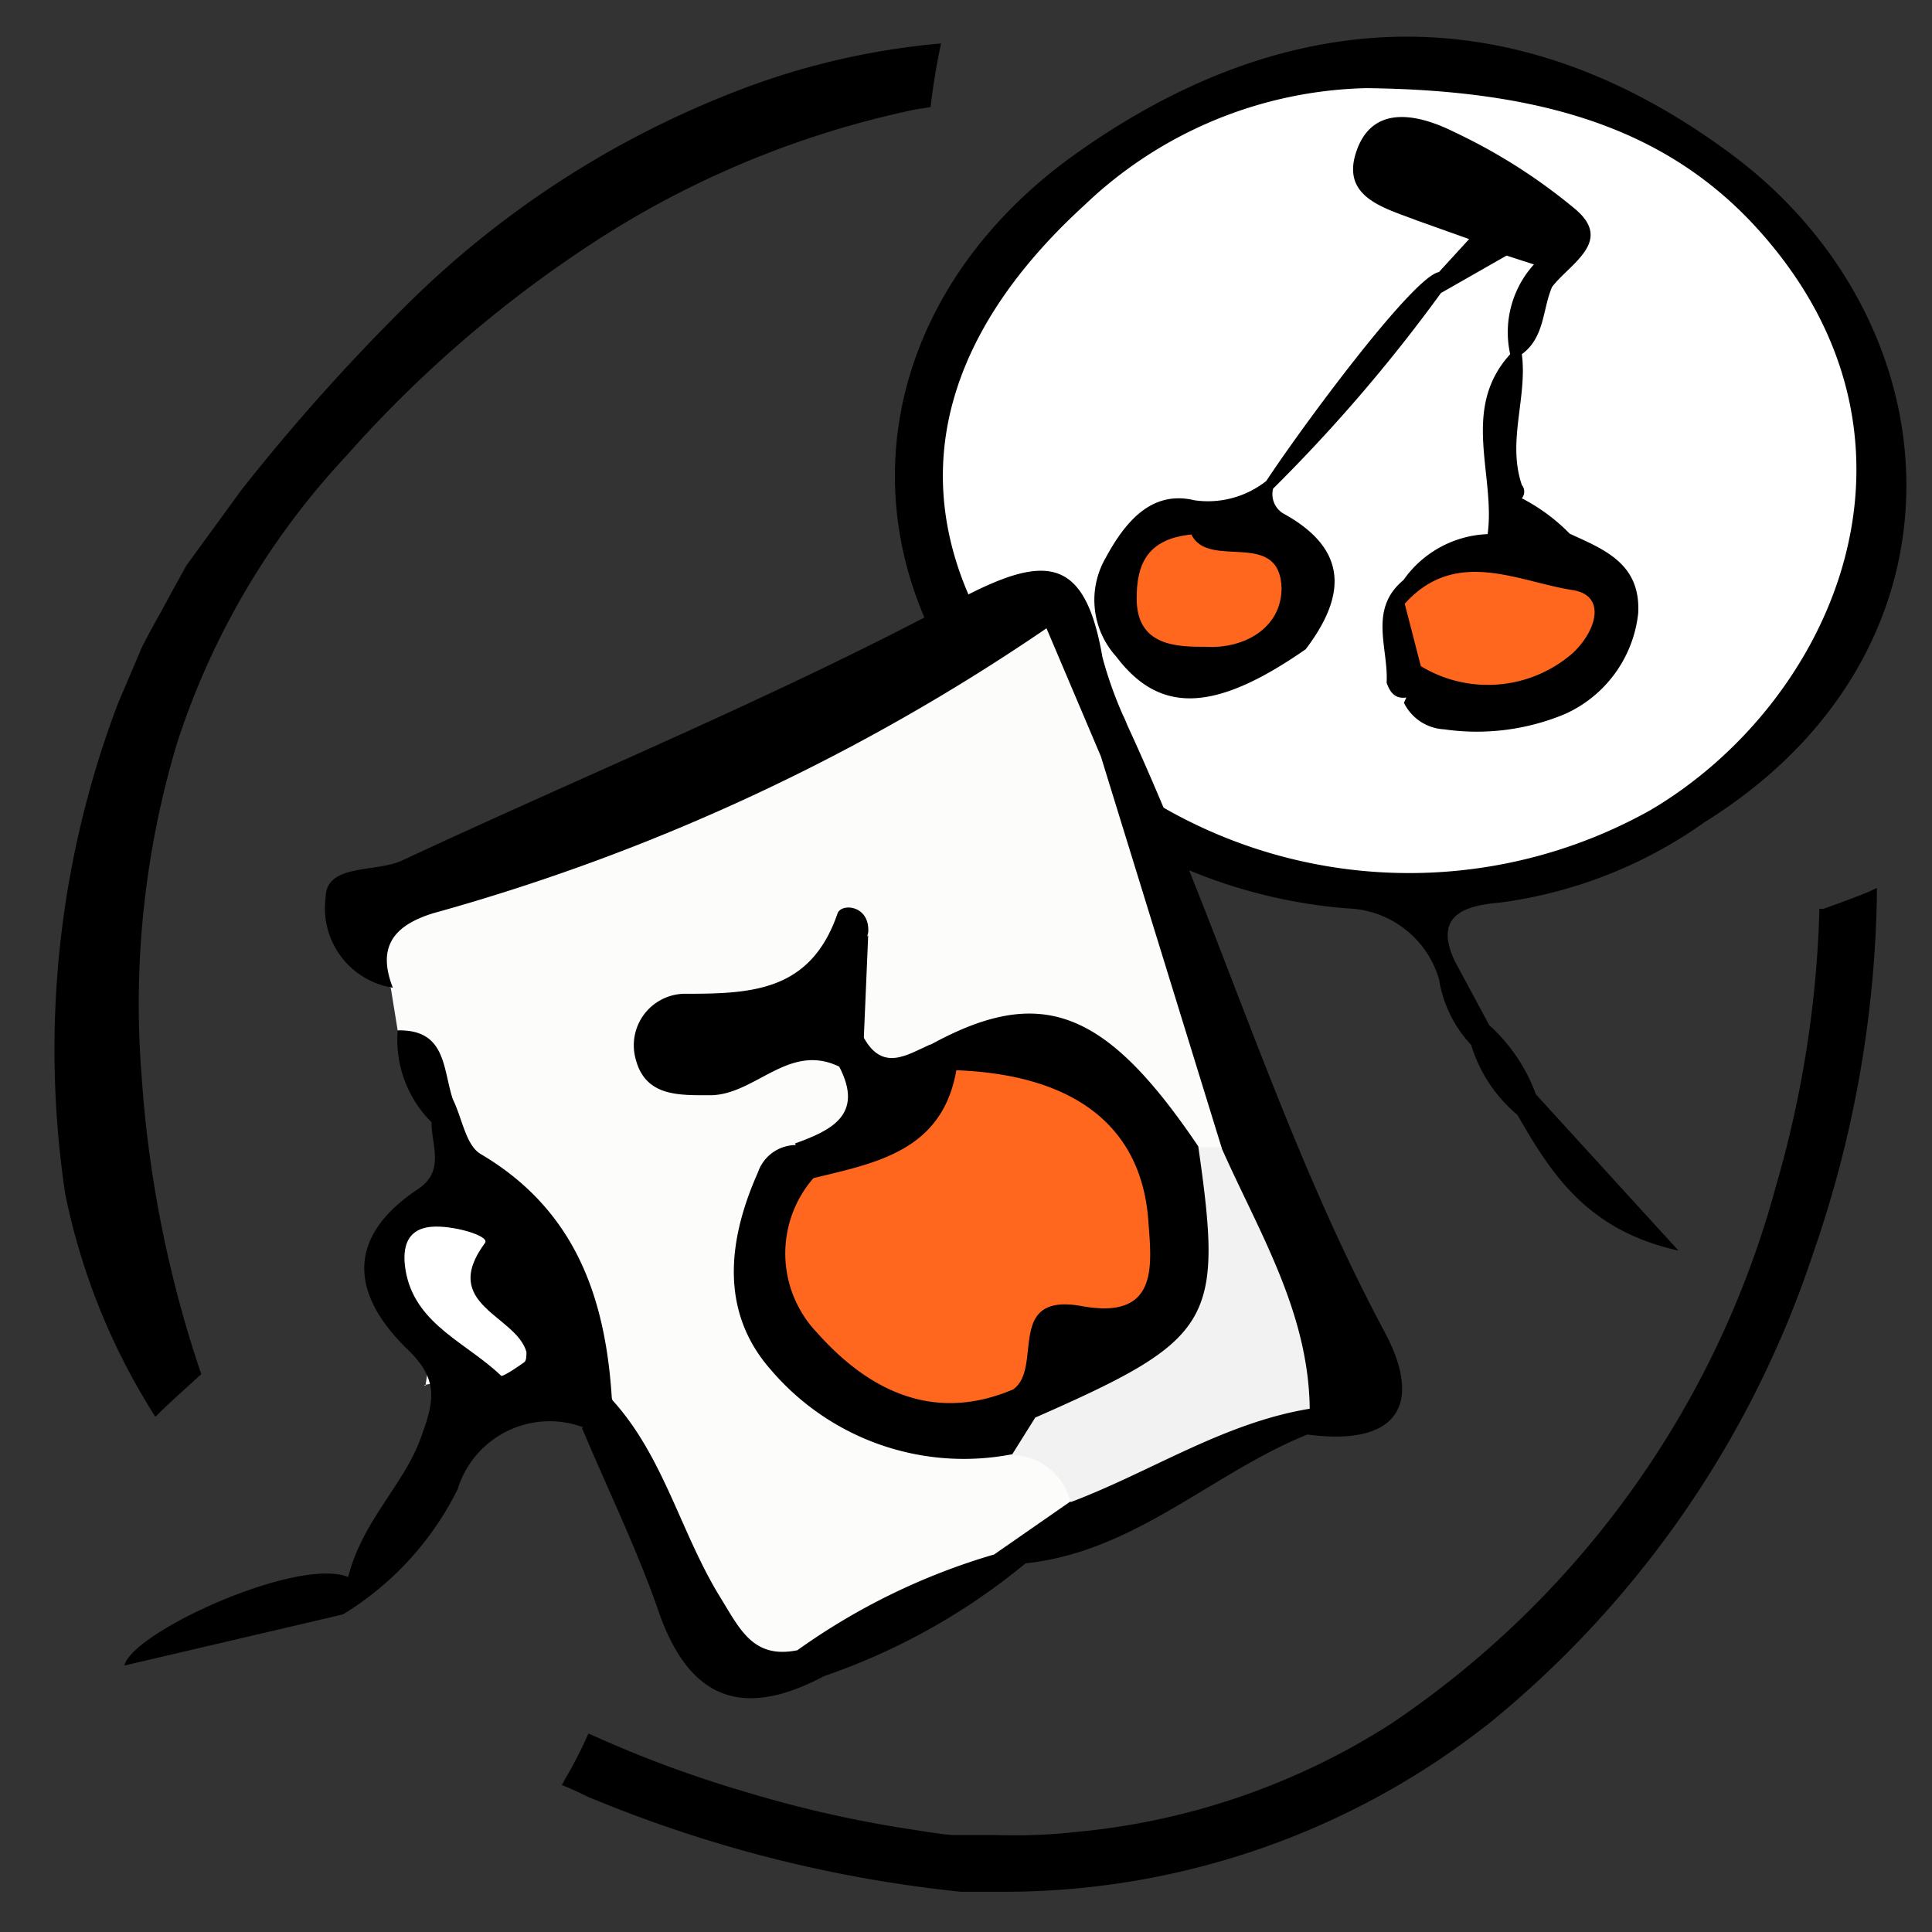
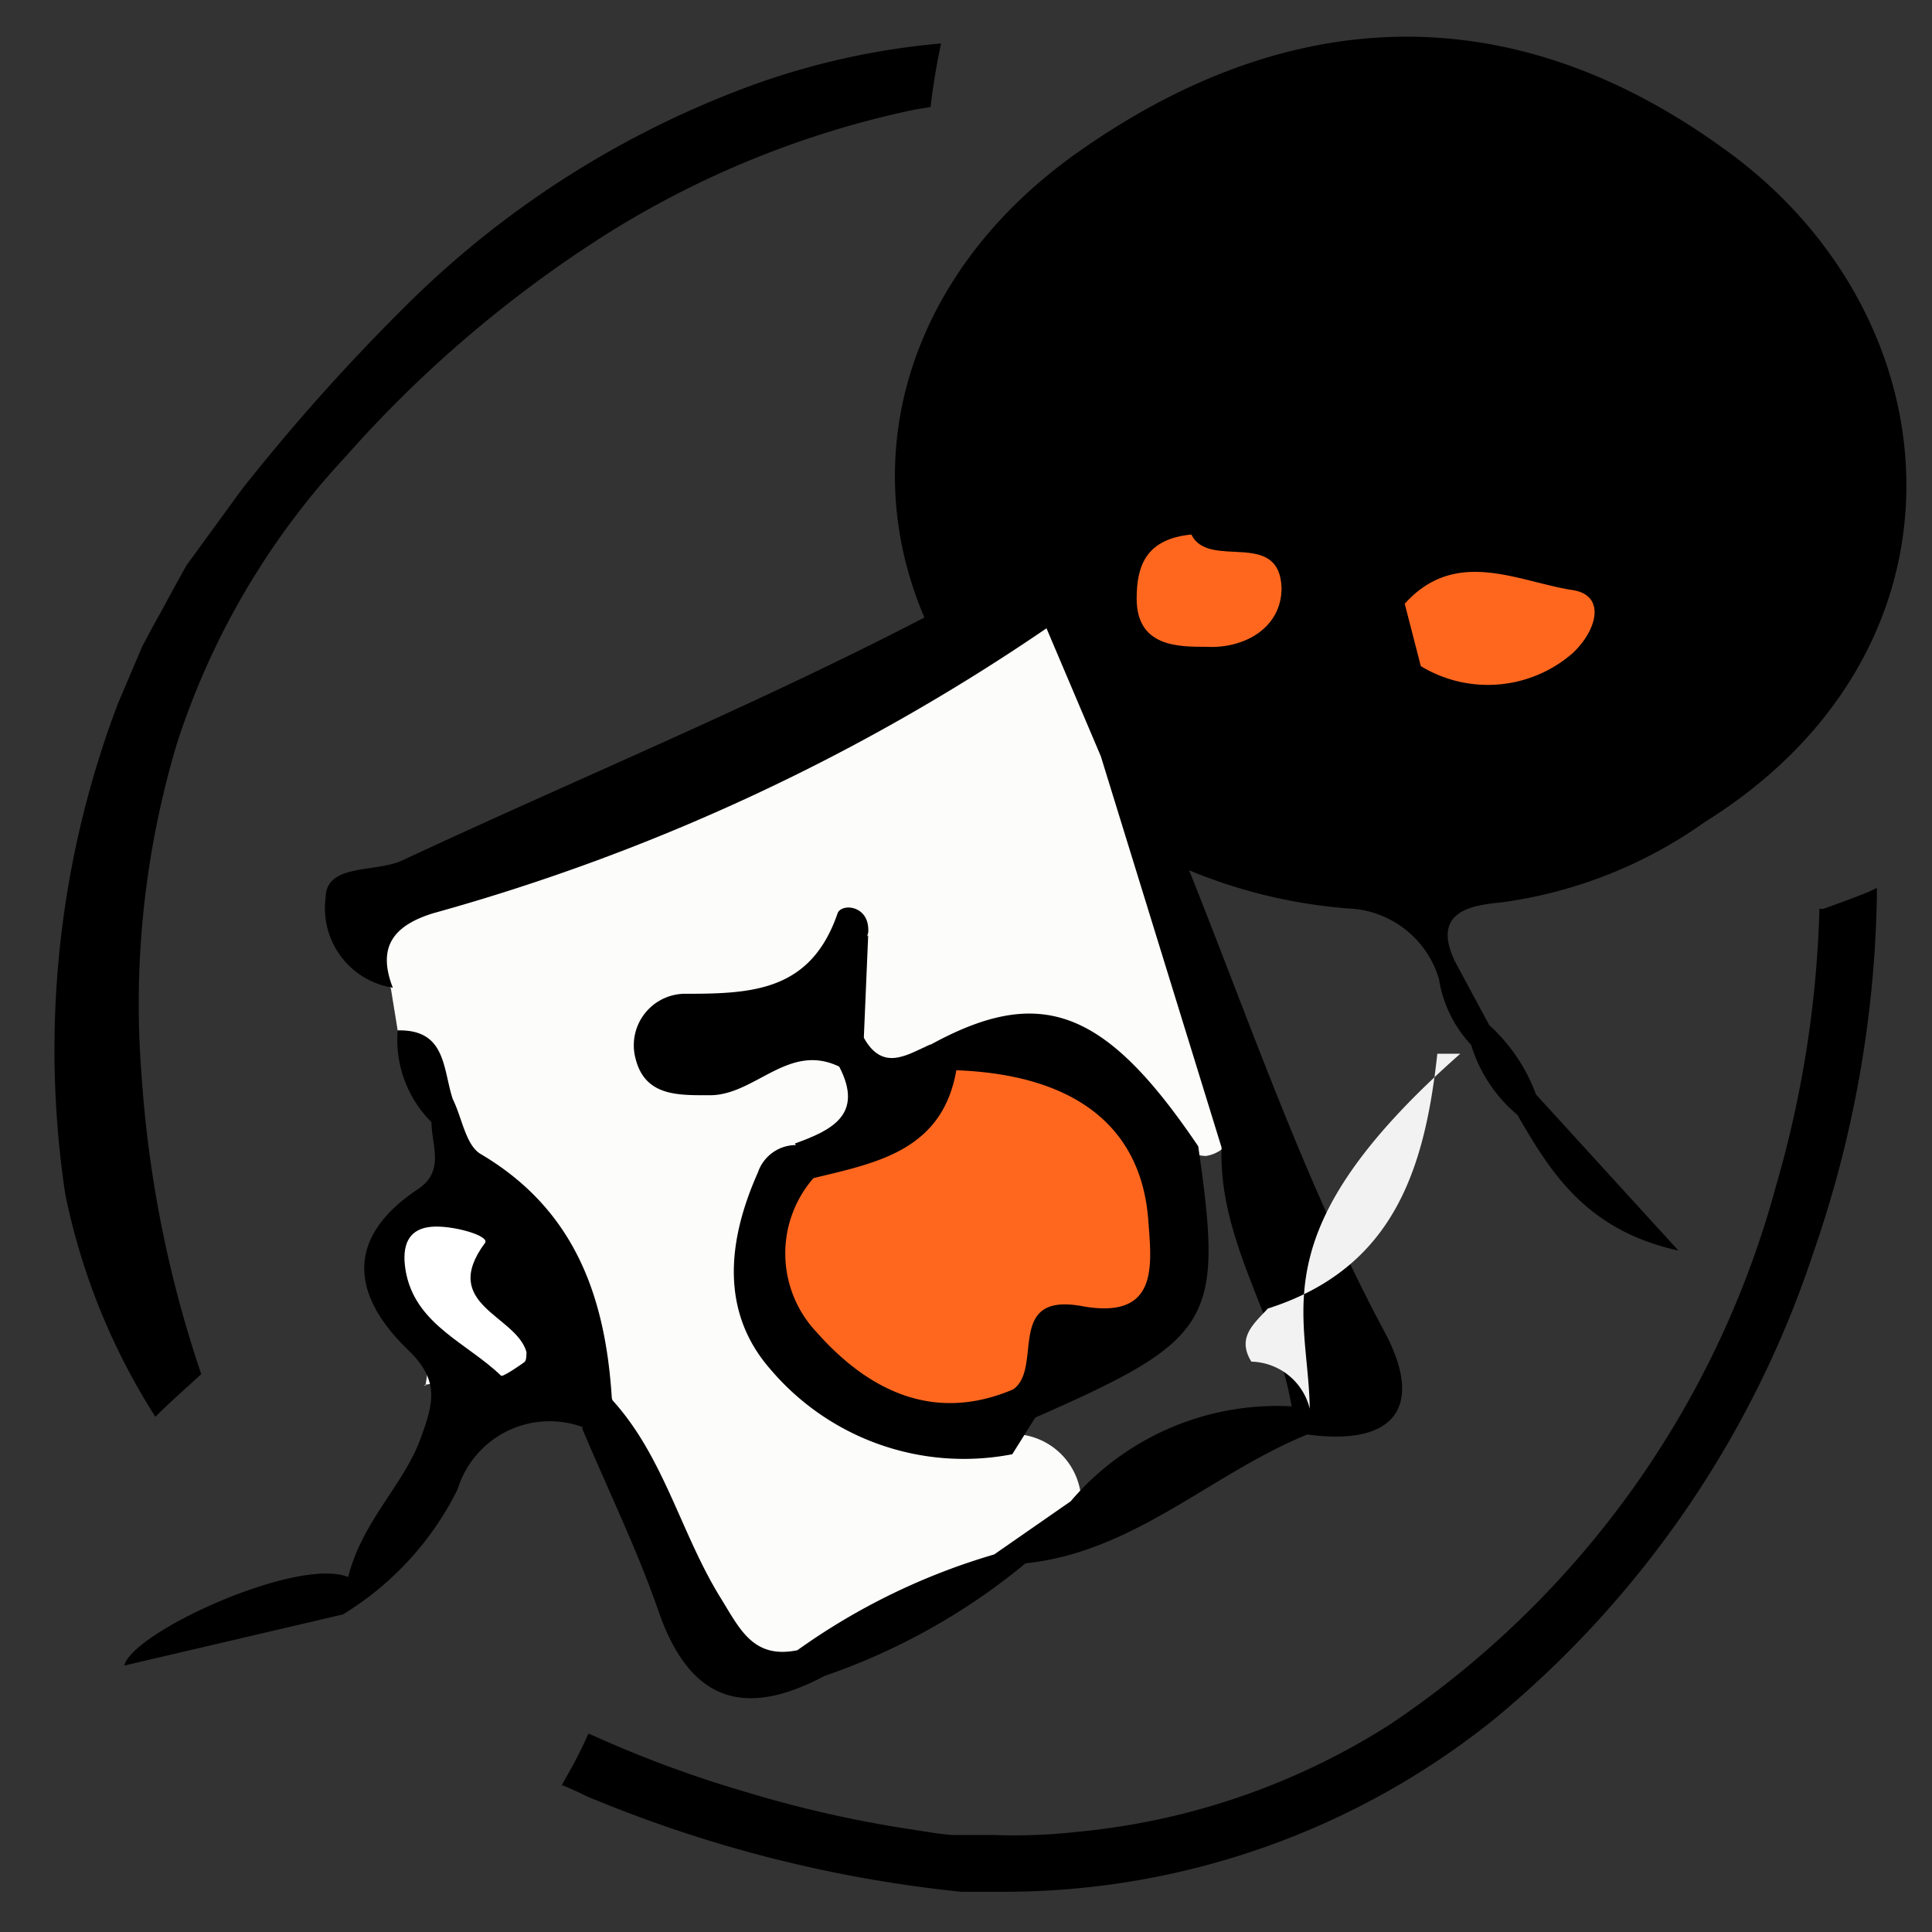
<svg xmlns="http://www.w3.org/2000/svg" id="Layer_2" data-name="Layer 2" viewBox="0 0 48 48">
  <rect x="0" y="0" width="48" height="48" fill="#333333" stroke="none" />
  <defs>
    <style>.cls-1{fill:#fff;}.cls-2{fill:#ff671f;}.cls-3{fill:#fcfcfb;}.cls-4{fill:#f3f2f2;}</style>
  </defs>
  <path d="M43,3.82C37.22-.46,31.57.36,26.7,3.84c-5.38,3.85-6.16,10.56-.91,15.39a12.89,12.89,0,0,0,7.7,3.34,2.45,2.45,0,0,1,2.26,1.75,3.1,3.1,0,0,0,.8,1.64A3.66,3.66,0,0,0,37.7,27.7c.84,1.46,1.73,2.87,4,3.37l-3.54-3.88A4.33,4.33,0,0,0,37,25.47l-.85-1.58c-.6-1.25.41-1.4,1.15-1.47a11.33,11.33,0,0,0,5.06-2C49.21,16.15,48.64,8,43,3.82Z" />
-   <path class="cls-1" d="M43.94,6c-2.27-2.71-5.42-3.76-10-3.81a10.47,10.47,0,0,0-7,2.91c-4.38,4-4.7,8.51-.77,12.83A12.27,12.27,0,0,0,41,20.13C45.45,17.51,48.33,11.21,43.94,6Z" />
  <path d="M39,13.26a4.65,4.65,0,0,0-1.19-.88.26.26,0,0,0,0-.33c-.37-1.09.14-2.17,0-3.25.57-.42.51-1.11.75-1.67h0C39,6.55,40.1,6,39.13,5.19a14,14,0,0,0-3-1.91c-.84-.42-2-.72-2.42.45s.67,1.43,1.5,1.75l1.29.46-.75.82h0c-.63.1-3.36,3.78-4.29,5.19a2.34,2.34,0,0,1-1.78.48c-1.07-.26-1.73.54-2.21,1.43a2.09,2.09,0,0,0,.26,2.45c1.08,1.43,2.44,1.4,4.71-.18,1-1.32,1.08-2.48-.57-3.38a.56.56,0,0,1-.24-.61,39.83,39.83,0,0,0,4.17-4.86h0l1.63-.93.68.22h0a2.51,2.51,0,0,0-.59,2.23h0c-1.24,1.36-.36,3-.56,4.47h0a2.68,2.68,0,0,0-2.09,1.14c-.88.73-.37,1.69-.42,2.55.08.23.2.41.49.37l-.06.13a1.18,1.18,0,0,0,1,.66,5.68,5.68,0,0,0,3-.38,3.11,3.11,0,0,0,1.82-2.5C40.77,14,39.85,13.65,39,13.26Zm-3.61,3.08A1.35,1.35,0,0,0,34.9,15v0c1.36,0,2.74-.47,4.07.36C38.06,16.82,36.63,16.27,35.37,16.34Z" />
  <path class="cls-2" d="M29.6,13.28c.43.89,2.19-.16,2.24,1.33,0,1-.94,1.51-1.86,1.46-.72,0-1.74,0-1.74-1.2C28.24,14.06,28.47,13.39,29.6,13.28Z" />
  <path class="cls-2" d="M35.3,16.55,34.9,15c1.27-1.41,2.81-.55,4.17-.34.84.13.61,1,0,1.57A3.21,3.21,0,0,1,35.3,16.55Z" />
  <path d="M18.68,2.12A23.8,23.8,0,0,0,10,7.68a50.13,50.13,0,0,0-4,4.49L4.63,14.05l-.37.67-.27.5c-.16.28-.31.56-.46.85l-.6,1.41A24.22,24.22,0,0,0,1.62,29.66,16.33,16.33,0,0,0,3.86,35.2c.37-.37.76-.71,1.14-1.06a29.12,29.12,0,0,1-1.48-7.39,22.52,22.52,0,0,1,.88-8.29,19,19,0,0,1,4.2-7.13A30.22,30.22,0,0,1,15,5.86a23.44,23.44,0,0,1,7.74-3.14l.38-.06c.06-.53.15-1.06.26-1.58A18.5,18.5,0,0,0,18.68,2.12Z" />
  <path d="M46.42,22.16c-.35.14-.72.28-1.12.42l-.1,0v.11a27.27,27.27,0,0,1-1.08,6.79,23.47,23.47,0,0,1-9.58,13.36,17.49,17.49,0,0,1-7.76,2.67,14.06,14.06,0,0,1-2.07.08h-.38c-.22,0-.44,0-.63,0s-.69-.08-1-.13a29.16,29.16,0,0,1-4.14-.93,29,29,0,0,1-3.8-1.4l-.14-.06-.06.13a10.72,10.72,0,0,1-.52,1l-.08.15.15.06.29.13a3.52,3.52,0,0,0,.4.18A32.69,32.69,0,0,0,23.87,47c.38,0,.77,0,1.15,0a19.41,19.41,0,0,0,12.12-4.3,25.33,25.33,0,0,0,7.92-11.6,28.35,28.35,0,0,0,1.57-8.81v-.23Z" />
  <path class="cls-1" d="M10.57,34.43l.26-1.69c.41-.64,1.14-.56,2.07.26l-1.49,1.88.94.59c-.15.11-.25.24-.37.25a.78.78,0,0,1-.54-.12,1.09,1.09,0,0,1-.16-.61c0-.49-.25-.69-.74-.58Z" />
  <path class="cls-3" d="M9.88,25.6l-.17-1.05c-1.17-1.19-.34-1.85.69-2.33a30.85,30.85,0,0,1,3.92-1.47,38.27,38.27,0,0,0,9.14-4.44c2.54-1.59,2.57-1.54,3.8,1.28.14.32.33.61.46.94.66,2.32,1.74,4.5,2.46,6.8a4.57,4.57,0,0,1,.39,3,.9.9,0,0,1-.61.39c-1.1-.06-1.46-1.09-2.16-1.67-1.43-1.17-2.92-1.78-4.66-.64-.74.3-1.46.48-1.94-.41-.32-.53-.14-1.12-.25-1.66-1,1.28-2.85.38-4.1,1.65,1.54.67,2.93-.83,4.19.16,1,1.31.35,2.11-.84,2.74-2,2.26-1.57,4.65,1,5.89a8.09,8.09,0,0,0,4.05.85,1.71,1.71,0,0,1,1.6,1.48c-.07,1.2-1.36,1.08-1.91,1.76-1.76.71-3.38,1.7-5.09,2.51-1.37.26-2.05-.59-2.62-1.62-.84-1.51-1.39-3.15-2.34-4.6-.38-.48-.84-1.07-.76-1.61.26-1.83-.74-2.91-2-3.9a3.91,3.91,0,0,1-1.06-2A7.24,7.24,0,0,0,9.88,25.6Z" />
  <path d="M34.41,33.11C31.81,28.26,30.31,23,28,18a2.29,2.29,0,0,0-.1-.23,9.89,9.89,0,0,1-.51-1.44c-.44-2.56-1.45-2.57-3.64-1.4-4.46,2.38-9.16,4.3-13.74,6.44-.66.32-1.91.07-1.92.93a2,2,0,0,0,1.67,2.24c-.39-1,0-1.54,1-1.85A51.3,51.3,0,0,0,26,15.61l1.35,3.18,3,9.72c-.08,2.32,1.37,4.23,1.74,6.43A6.74,6.74,0,0,0,26.6,37.3l-1.9,1.32A16.22,16.22,0,0,0,19.81,41c-1.09.22-1.42-.51-1.9-1.29-1-1.61-1.41-3.52-2.71-4.94l-.74.71c.63,1.5,1.36,3,1.88,4.49.76,2.25,2.09,2.76,4.14,1.67a16,16,0,0,0,5-2.8c2.7-.28,4.63-2.24,7-3.2C34.72,35.94,35.36,34.9,34.41,33.11Z" />
  <path d="M9.88,25.6a2.89,2.89,0,0,0,.84,2.28l.53-.57C11,26.56,11.09,25.57,9.88,25.6Z" />
-   <path class="cls-4" d="M32.54,35c-2.14.35-3.95,1.57-5.94,2.32a1.53,1.53,0,0,0-1.45-1.17c-.37-.6.06-.94.41-1.32,3.14-1,3.9-3.49,4.21-6.33l.57,0C31.27,30.6,32.51,32.58,32.54,35Z" />
+   <path class="cls-4" d="M32.54,35a1.53,1.53,0,0,0-1.45-1.17c-.37-.6.06-.94.41-1.32,3.14-1,3.9-3.49,4.21-6.33l.57,0C31.27,30.6,32.51,32.58,32.54,35Z" />
  <path d="M29.77,28.48c.63,4.37.38,4.79-4.05,6.74a1.17,1.17,0,0,1-.75-.81,2.32,2.32,0,0,1,1.11-2.21c.81-.46,1.93-.68,1.67-2a3.52,3.52,0,0,0-2.4-2.84,17.63,17.63,0,0,1-1.76-.49c-.34-.2-.61-.45-.48-.91C25.86,24.45,27.46,25.06,29.77,28.48Z" />
  <path d="M25.17,34.52l.55.7-.57.91a6.3,6.3,0,0,1-6-2.1c-1.27-1.44-1.07-3.22-.32-4.9a1,1,0,0,1,1-.68,1,1,0,0,1,.7,1.17C20.26,32.89,20.88,33.54,25.17,34.52Z" />
  <path d="M20.85,26.5c-1.24-.6-2.06.67-3.16.71-.81,0-1.66.05-1.9-.91a1.28,1.28,0,0,1,1.27-1.61c1.66,0,3.09-.08,3.75-2,.1-.26.81-.2.76.48a10.06,10.06,0,0,0-.35,2.68A.71.71,0,0,1,20.85,26.5Z" />
  <path d="M20.85,26.5l.17-.72c.17-.22.32-.2.44,0,.47.85,1.07.43,1.65.17l.65.6c-.46,2.89-.76,3.13-3.55,2.68l-.46-.82C20.63,28.09,21.48,27.71,20.85,26.5Z" />
  <path d="M21.46,25.82l-.44,0c.07-.88-.25-1.85.55-2.58Z" />
  <path class="cls-2" d="M20.21,29.27c1.57-.38,3.2-.68,3.55-2.68,2.92.11,4.6,1.38,4.77,3.74.08,1.1.27,2.47-1.65,2.12s-.95,1.54-1.71,2.07c-2,.85-3.62,0-4.88-1.42A2.85,2.85,0,0,1,20.21,29.27Z" />
  <path d="M15.2,34.73c-.16-2.52-.92-4.68-3.26-6.06-.37-.22-.46-.9-.69-1.36-.47-.09-.75,0-.53.57,0,.57.34,1.21-.33,1.66-1.84,1.22-1.65,2.65-.25,4,.8.77.63,1.33.29,2.25C10,36.92,9,37.8,8.65,39.18c-1.25-.51-5.37,1.37-5.56,2.2l5.43-1.27A7.59,7.59,0,0,0,11.37,37a2.39,2.39,0,0,1,3.09-1.55C15.06,35.57,15.35,35.38,15.2,34.73Z" />
  <path class="cls-1" d="M13.08,33.59c0,.08,0,.21-.05.25s-.54.38-.58.34c-.83-.8-2.07-1.25-2.35-2.5-.09-.42-.15-1.13.61-1.2.51-.05,1.47.22,1.34.4C10.91,32.42,12.82,32.67,13.08,33.59Z" />
</svg>